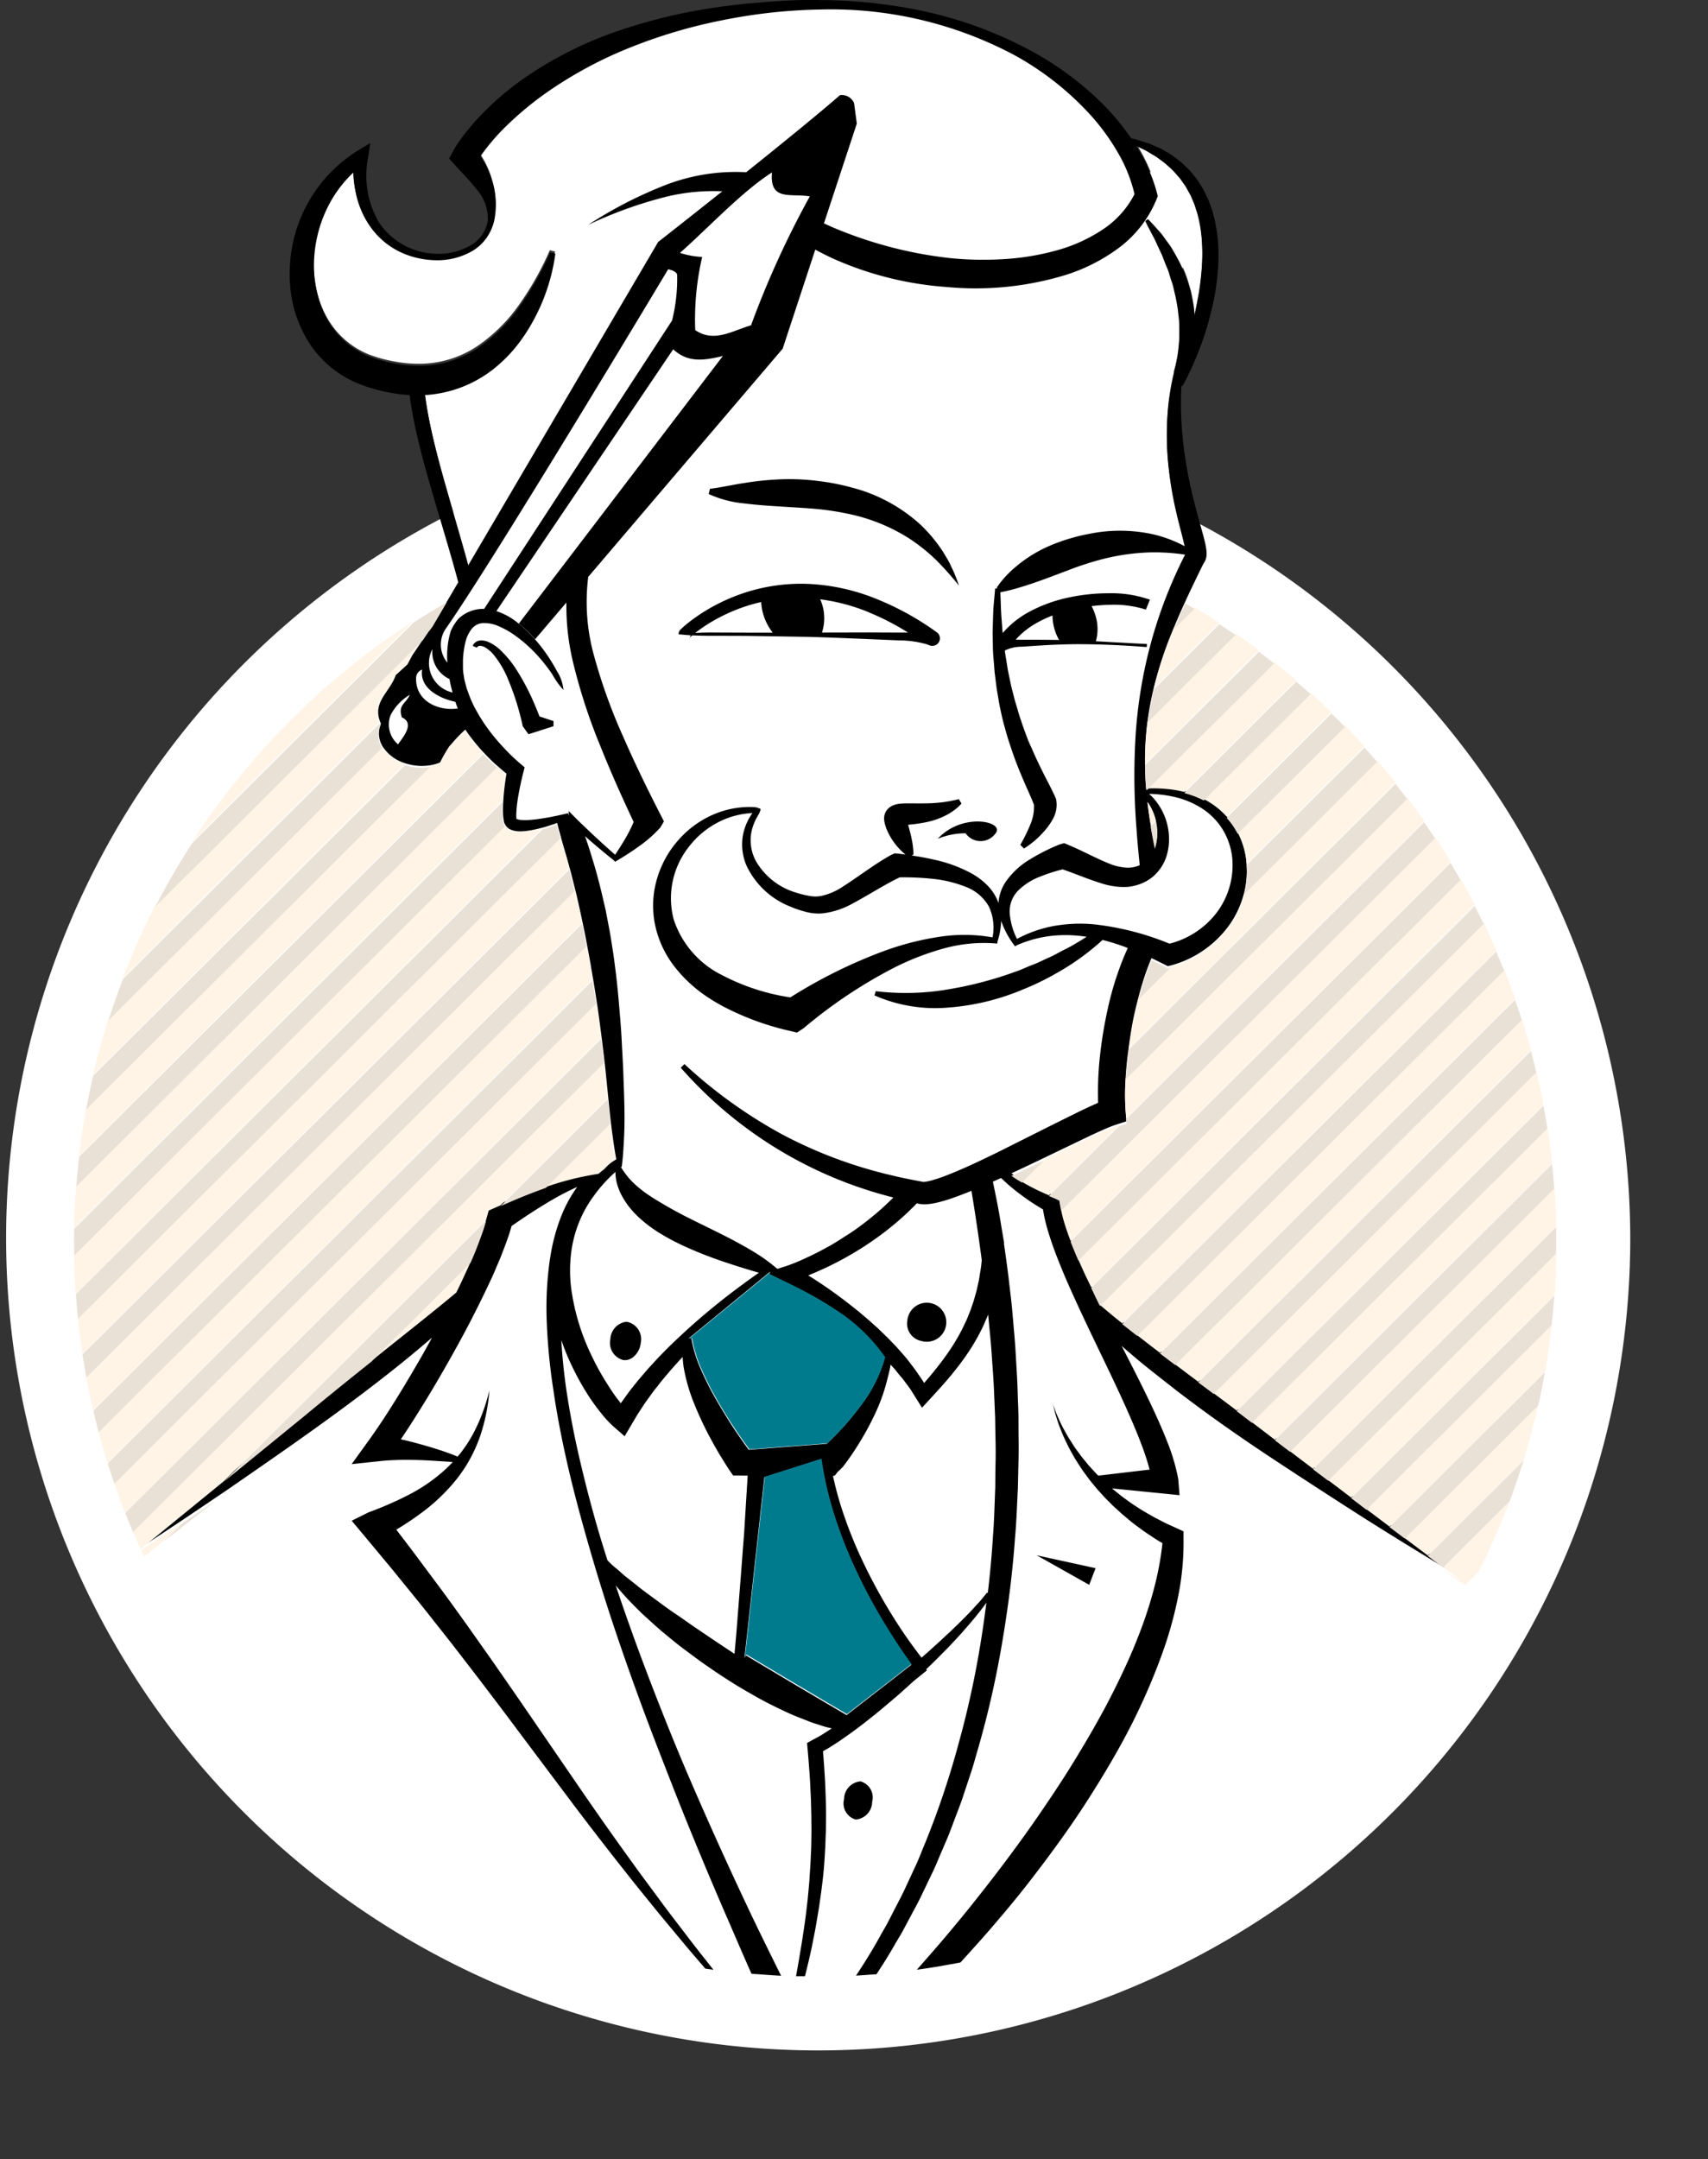
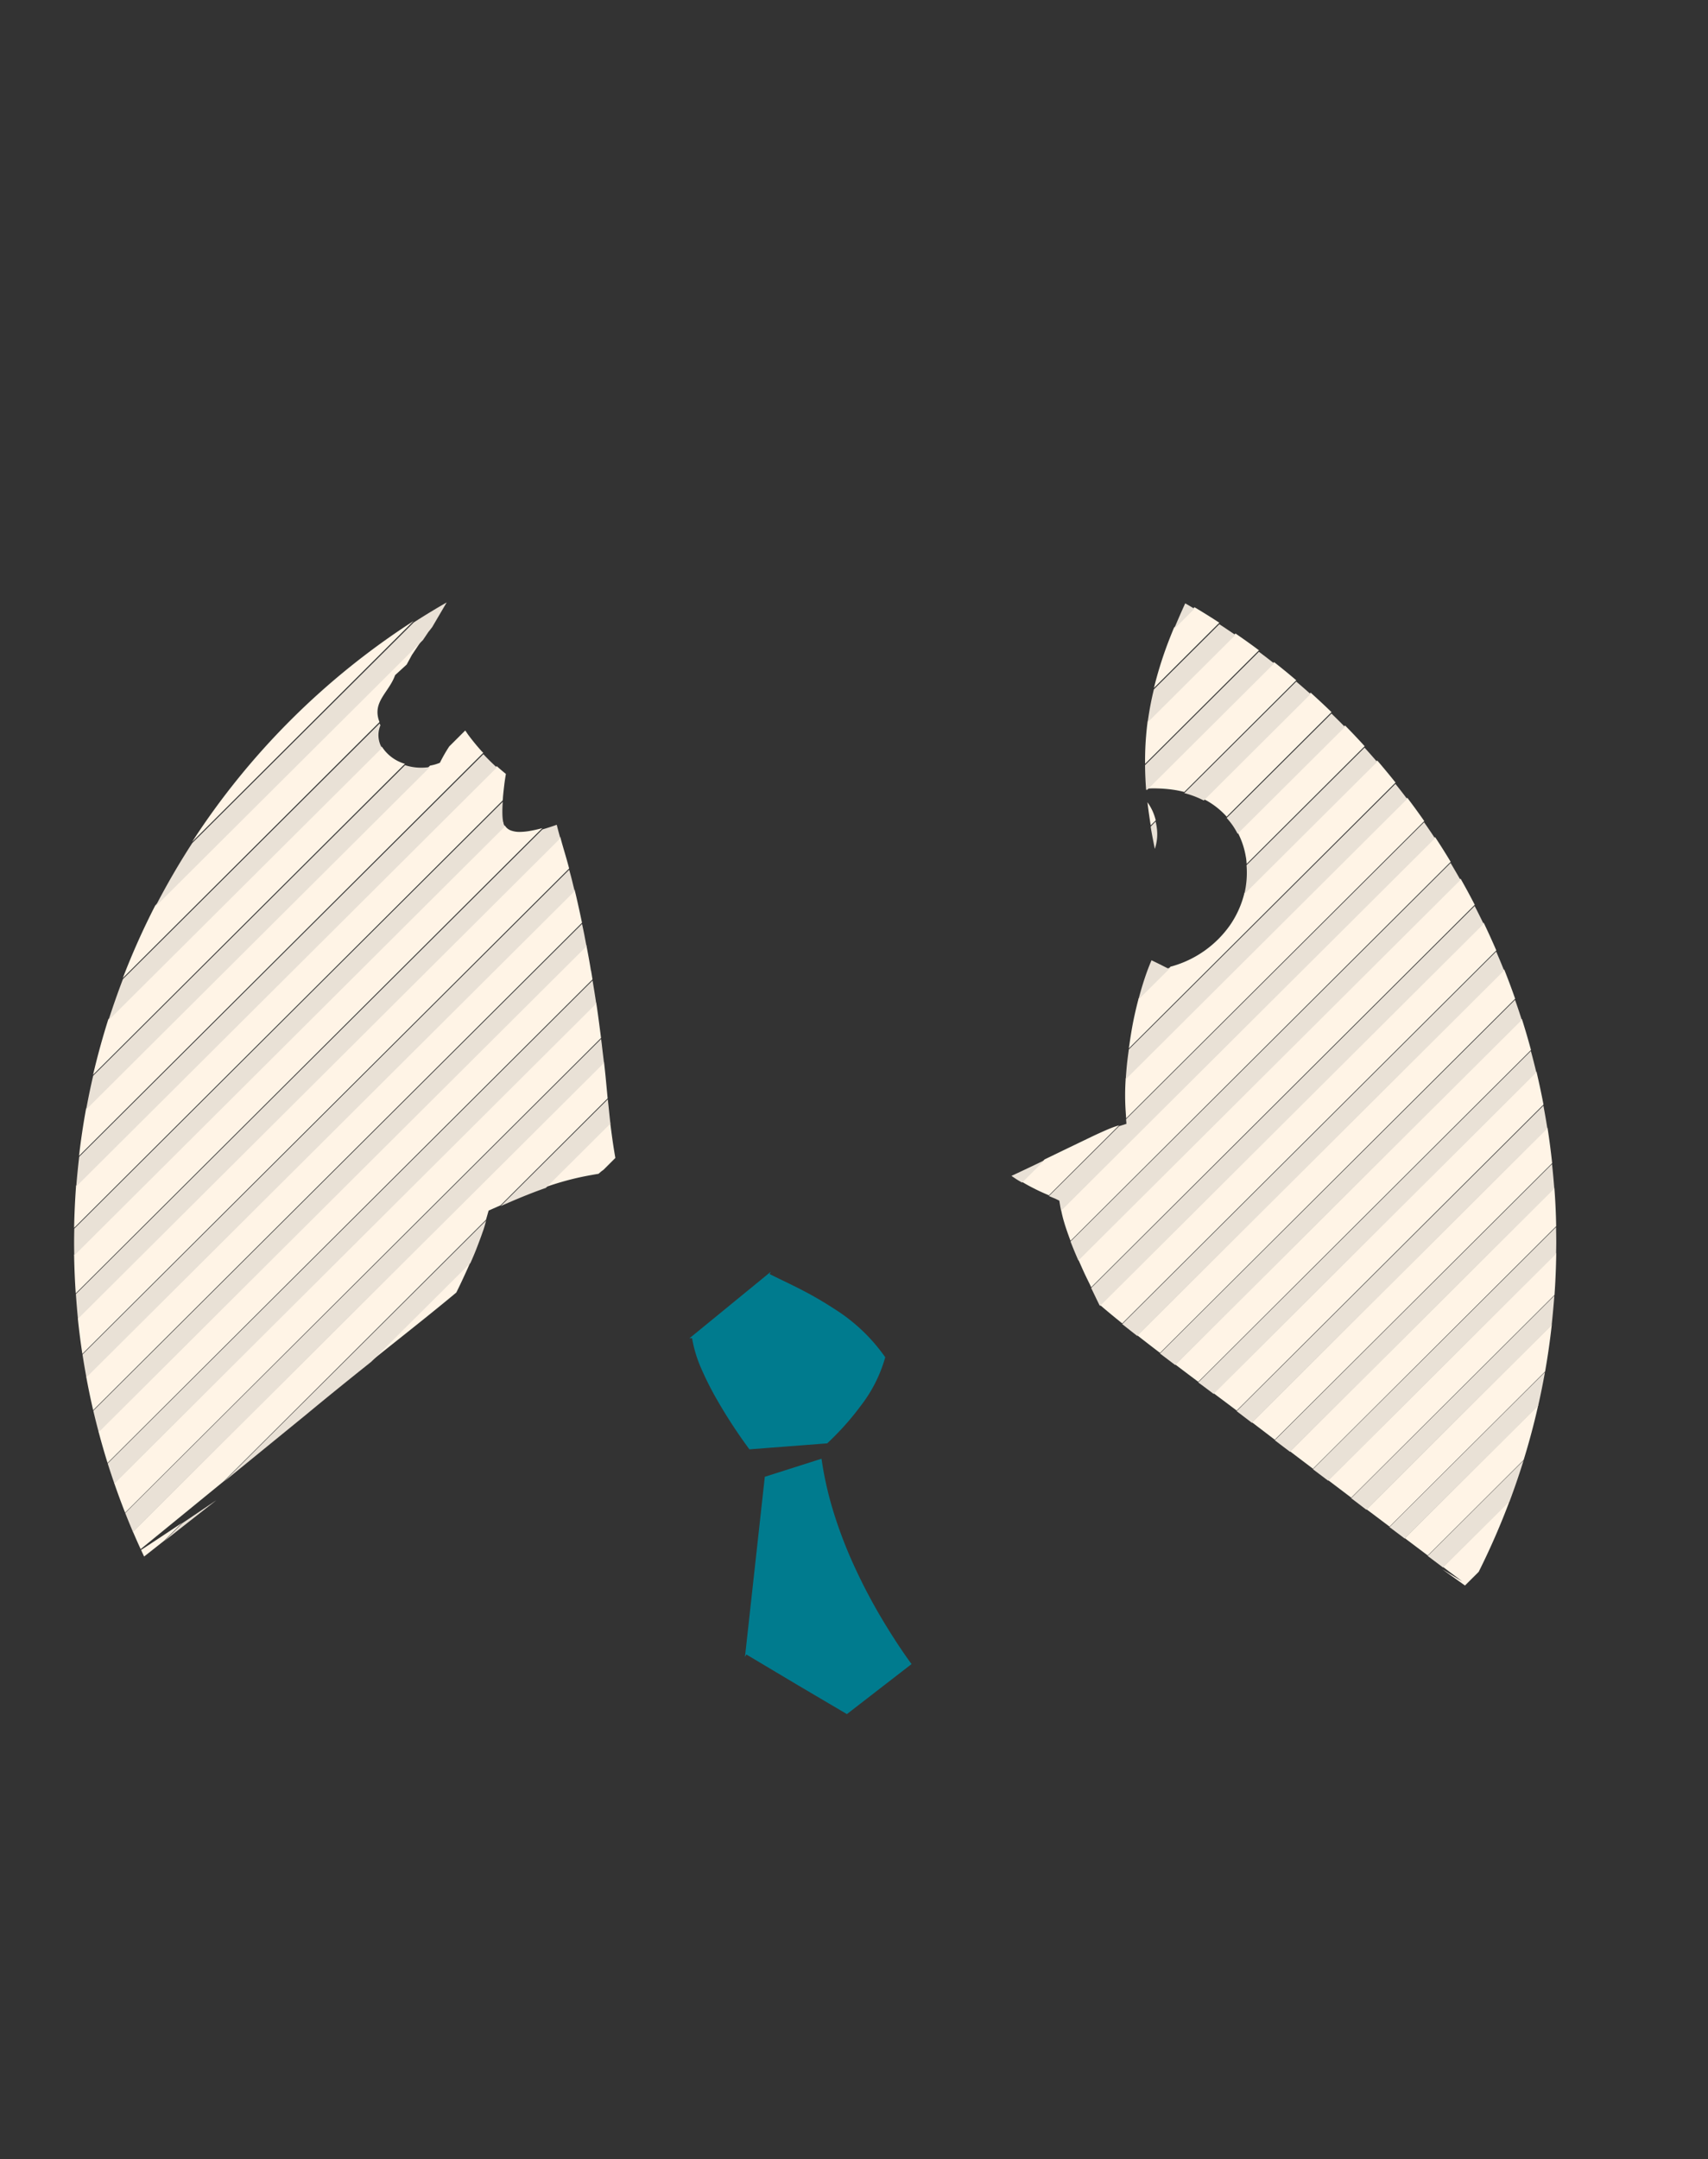
<svg xmlns="http://www.w3.org/2000/svg" id="Дон" width="110" height="139" viewBox="0 0 110 139">
  <rect x="0" y="0" width="110" height="139" fill="#333333" stroke="none" />
  <defs>
    <style>
      .cls-1 {
        fill: #fff;
      }

      .cls-1, .cls-2, .cls-3, .cls-4, .cls-5 {
        fill-rule: evenodd;
      }

      .cls-3 {
        fill: #fff4e6;
      }

      .cls-4 {
        fill: #e9e1d6;
      }

      .cls-5 {
        fill: #007b8e;
      }
    </style>
  </defs>
-   <path id="Color_Fill_1" data-name="Color Fill 1" class="cls-1" d="M75.783,32.976c-0.015-.064-0.032-0.126-0.047-0.19a23.878,23.878,0,0,1-.523-3.3,18.708,18.708,0,0,1,.021-3.346,16.442,16.442,0,0,1,.377-2.209l-0.019-.01,0.03-.1c0.022-.067.044-0.176,0.081-0.308,0.007-.035.017-0.076,0.025-0.114,0.025-.112.053-0.234,0.076-0.377,0.038-.189.062-0.408,0.094-0.643s0.046-.493.053-0.765q0-.2.007-0.418l-0.016-.436c0-.008,0-0.015,0-0.023l0.234-3.545c0.07,0.163.137,0.329,0.2,0.5,0.125,0.32.21,0.662,0.316,1,0.073,0.343.143,0.689,0.193,1.032,0.017,0.17.034,0.338,0.047,0.505,0.1-.455.193-0.932,0.28-1.426,0.083-.537.154-1.093,0.189-1.657a11.83,11.83,0,0,0,.006-1.7,8.87,8.87,0,0,0-.254-1.66,3.257,3.257,0,0,0-.116-0.393c-0.042-.129-0.078-0.261-0.124-0.386l-0.156-.368-0.077-.183-0.095-.171L76.4,11.933c-0.065-.11-0.144-0.209-0.213-0.314s-0.136-.211-0.216-0.3l-0.24-.275a4.653,4.653,0,0,0-.5-0.495,4.167,4.167,0,0,0-.517-0.416l-0.254-.187L74.2,9.789c-0.17-.1-0.327-0.207-0.484-0.284-0.2-.089-0.374-0.178-0.54-0.255a11.363,11.363,0,0,1,.936,1.836L72.38,10.4q-0.152-.316-0.326-0.624a14.119,14.119,0,0,0-1.819-2.519,18.981,18.981,0,0,0-4.963-3.893A25.158,25.158,0,0,0,52.909.454a34.779,34.779,0,0,0-6.391.693A33.24,33.24,0,0,0,40.4,2.972,26.534,26.534,0,0,0,34.9,6.01,21.407,21.407,0,0,0,32.531,8.02,14.484,14.484,0,0,0,31.5,9.153c-0.159.2-.315,0.4-0.459,0.6C31,9.8,30.962,9.86,30.924,9.915A5.879,5.879,0,0,1,31.7,11.6a4.982,4.982,0,0,1,.1,2.5,3.259,3.259,0,0,1-.514,1.112,3.011,3.011,0,0,1-.9.812,4.461,4.461,0,0,1-2.312.59,5.556,5.556,0,0,1-2.333-.532,5.008,5.008,0,0,1-1.858-1.543,5.7,5.7,0,0,1-.983-2.217,7.359,7.359,0,0,1-.16-1.367,7.852,7.852,0,0,0-1.712,2.34,8.522,8.522,0,0,0-.834,3.682,7.521,7.521,0,0,0,.231,1.845,6.359,6.359,0,0,0,.669,1.683,5.425,5.425,0,0,0,2.6,2.288,8.754,8.754,0,0,0,1.784.491,8.213,8.213,0,0,0,1.836.126A6.715,6.715,0,0,0,30.715,22.3a10.555,10.555,0,0,0,2.717-2.684,19.363,19.363,0,0,0,1.977-3.506l0.167,0.04,0.167,0.04a12.429,12.429,0,0,1-1.278,4.047,11.619,11.619,0,0,1-.876,1.445A9.337,9.337,0,0,1,31.7,23.666,7.857,7.857,0,0,1,27.418,25.3l-0.075,0c0.055,0.424.123,0.848,0.2,1.271,0.237,1.267.557,2.529,0.9,3.786,0.242,0.875.5,1.75,0.751,2.626a52.3,52.3,0,1,0,75.8,46.8A52.188,52.188,0,0,0,75.783,32.976Z" />
-   <path id="Color_Fill_1_copy" data-name="Color Fill 1 copy" class="cls-2" d="M70.559,100.959l-3.792-.829,3.381,1.9ZM44.473,40.9a0.284,0.284,0,0,1-.014.062,0.353,0.353,0,0,1-.073.114c-0.022.021,0,0-.006,0.007l0.022-.02,0.045-.041,0.095-.082,0.043-.035c0.507,0.024,1.032.031,1.476,0.026l1.974,0.006L51.982,41c1.315,0.036,2.63.09,3.945,0.145L57.9,41.229a6.56,6.56,0,0,1,1.668.218l0.007,0v0c0.1,0.029.194,0.061,0.29,0.1a0.49,0.49,0,0,0,.579-0.172,0.483,0.483,0,0,0-.118-0.675l-0.142-.1a18.276,18.276,0,0,0-3.864-2.091,13.169,13.169,0,0,0-4.327-.92,11.705,11.705,0,0,0-4.374.688,12.027,12.027,0,0,0-2.006.94c-0.319.187-.628,0.39-0.928,0.606-0.15.109-.3,0.221-0.442,0.339q-0.108.088-.215,0.181l-0.106.095-0.053.049-0.027.025-0.018.018a0.433,0.433,0,0,0-.085.126,0.4,0.4,0,0,0-.033.182l0.275,0.022C44.139,40.876,44.3,40.886,44.473,40.9Zm11.484-1.476a16.428,16.428,0,0,1,2.522,1.3c-0.189,0-.378,0-0.567,0l-1.975-.008-3,.007a2.98,2.98,0,0,0-.11-2.132l0-.007A12.406,12.406,0,0,1,55.957,39.419ZM45.15,40.47c0.282-.2.572-0.381,0.872-0.55a11.2,11.2,0,0,1,1.88-.845,10.889,10.889,0,0,1,1.121-.316,3.4,3.4,0,0,0,.253,1.127,3.574,3.574,0,0,0,.487.842l-1.728,0-1.975-.007c-0.475-.007-0.876.005-1.289,0.028C44.9,40.654,45.021,40.56,45.15,40.47ZM59.329,86.33a1.256,1.256,0,1,0-.89-1.341A1.141,1.141,0,0,0,59.329,86.33ZM40.156,87.564a0.864,0.864,0,0,0,.641-0.208,1.354,1.354,0,0,0,.471-0.911,1.137,1.137,0,0,0-.848-1.337,0.8,0.8,0,0,0-.17,0,1.181,1.181,0,0,0-.942,1.116A1.137,1.137,0,0,0,40.156,87.564ZM56.169,116a1.074,1.074,0,0,0-.75-1.315,1.15,1.15,0,0,0-1.057,1.141,1.074,1.074,0,0,0,.75,1.315A1.15,1.15,0,0,0,56.169,116Zm6.02-62.348a1.179,1.179,0,0,0,1.906.027c0.711-.78-2.1-1.425-3.7.323A4.609,4.609,0,0,1,62.189,53.648ZM34.746,46.124q-0.135-.345-0.279-0.687a15.1,15.1,0,0,0-1.135-2.21,6.848,6.848,0,0,0-1.133-1.4,2.616,2.616,0,0,0-.787-0.513,1.064,1.064,0,0,0-.515-0.075,0.554,0.554,0,0,0-.452.344l0.131,0.056,0.13,0.057a0.236,0.236,0,0,1,.222-0.116,0.718,0.718,0,0,1,.317.1,2.179,2.179,0,0,1,.578.51,6.224,6.224,0,0,1,.838,1.4c0.022,0.047.039,0.1,0.059,0.144a16.691,16.691,0,0,1,.946,3.023h0l0.37,0.513,0.223-.071,1.389-.445,0-.331-0.259-.086Zm15.5-13.515c0.743,0.047,1.475.087,2.2,0.146a17.724,17.724,0,0,1,2.137.316,11.725,11.725,0,0,1,3.949,1.58,11.929,11.929,0,0,1,1.714,1.36A19.227,19.227,0,0,1,61.757,37.7a9.035,9.035,0,0,0-.426-1.08c-0.086-.174-0.162-0.357-0.259-0.527l-0.3-.507a9.67,9.67,0,0,0-1.525-1.84A10.409,10.409,0,0,0,55,31.426a14.9,14.9,0,0,0-2.368-.467,14.624,14.624,0,0,0-2.369-.1,19.119,19.119,0,0,0-2.308.234c-0.758.111-1.487,0.285-2.234,0.376l-0.077.339a7.113,7.113,0,0,0,2.329.606C48.748,32.512,49.5,32.563,50.246,32.609Zm42.675,68.073-0.987-.74-1.48-1.112-0.987-.741-1.212-.91-0.267-.2L87,96.233l-1.476-1.115-0.984-.743-1.476-1.115-0.691-.522-0.292-.223c-0.489-.376-0.98-0.748-1.47-1.121-0.327-.249-0.652-0.5-0.98-0.747-0.493-.372-0.988-0.74-1.482-1.109q-0.494-.369-0.989-0.739c-0.219-.162-0.436-0.327-0.655-0.489l-0.825-.622q-0.493-.371-0.983-0.745-0.737-.56-1.464-1.127c-0.324-.253-0.647-0.505-0.966-0.761q-0.721-.579-1.419-1.172l-0.038-.032c-0.185-.37-0.36-0.743-0.54-1.115-0.148-.306-0.3-0.61-0.445-0.917-0.13-.281-0.255-0.564-0.379-0.847-0.177-.405-0.347-0.811-0.505-1.22-0.015-.038-0.032-0.077-0.047-0.115-0.135-.366-0.266-0.734-0.373-1.1-0.079-.255-0.137-0.509-0.188-0.761-0.022-.111-0.047-0.223-0.065-0.333l-0.052-.313L67.949,77h0c-0.132-.053-0.264-0.11-0.4-0.166-0.288-.122-0.575-0.248-0.855-0.388-0.2-.1-0.409-0.2-0.606-0.319-0.091-.049-0.179-0.105-0.268-0.158-0.107-.063-0.216-0.124-0.323-0.19-0.122-.077-0.24-0.16-0.36-0.241,0.715-.329,1.423-0.667,2.129-1.006q0.6-.288,1.2-0.578l1.742-.836c0.29-.136.579-0.268,0.865-0.394s0.578-.247.817-0.323l0.179-.057,0.473-.151-0.023-.3-0.031-.4a15.374,15.374,0,0,1,.009-2.165c0.02-.3.043-0.606,0.073-0.907,0.033-.338.081-0.675,0.126-1.012,0.093-.7.2-1.4,0.351-2.085,0.082-.375.174-0.746,0.271-1.116,0.167-.635.356-1.262,0.581-1.871,0.082-.22.17-0.438,0.261-0.653q0.426,0.2.849,0.417l0.2,0.1,0.172-.041,0.093-.022h0A6.836,6.836,0,0,0,79.2,59.514a6.206,6.206,0,0,0,.932-2.072,5.86,5.86,0,0,0,.145-1.866c-0.011-.139-0.023-0.279-0.045-0.417a5.183,5.183,0,0,0-.526-1.6,5.045,5.045,0,0,0-.3-0.507,4.7,4.7,0,0,0-.406-0.51,5.089,5.089,0,0,0-1.247-1.005c-0.073-.042-0.15-0.076-0.225-0.114a6,6,0,0,0-1.255-.474c-0.2-.051-0.4-0.095-0.6-0.127a8.531,8.531,0,0,0-1.084-.1c-0.181,0-.361,0-0.541,0l-0.135,0H73.884l-0.074.005q-0.062-.792-0.069-1.585c-0.005-.61.014-1.22,0.068-1.828,0.024-.308.059-0.615,0.1-0.921a19.837,19.837,0,0,1,.4-2.12,25.118,25.118,0,0,1,.826-2.689c0.147-.4.306-0.789,0.467-1.18q0.345-.835.724-1.657c0.382-.832.782-1.656,1.188-2.479a0.832,0.832,0,0,0,.119-0.21A1.028,1.028,0,0,0,77.7,35.8a1.74,1.74,0,0,0,0-.334,4.352,4.352,0,0,0-.08-0.477c-0.062-.29-0.138-0.555-0.211-0.821-0.148-.528-0.294-1.044-0.426-1.563a30.1,30.1,0,0,1-.653-3.127,23.347,23.347,0,0,1-.269-3.18c-0.01-.488,0-0.976.025-1.465l0.062,0.03,0.108-.194c0.066-.126.17-0.308,0.281-0.548a21.164,21.164,0,0,0,.852-2.02c0.153-.428.312-0.895,0.447-1.4s0.272-1.04.377-1.6a15.043,15.043,0,0,0,.226-1.757,12.84,12.84,0,0,0,0-1.846,9.339,9.339,0,0,0-.127-0.927,8.034,8.034,0,0,0-.212-0.91,8.119,8.119,0,0,0-.311-0.871l-0.2-.411-0.1-.2-0.119-.191-0.236-.376c-0.081-.122-0.179-0.232-0.268-0.344s-0.175-.226-0.275-0.325l-0.3-.29a4.888,4.888,0,0,0-.607-0.507,4.778,4.778,0,0,0-.617-0.4l-0.3-.173-0.3-.133c-0.2-.081-0.376-0.17-0.555-0.23-0.363-.109-0.676-0.224-0.932-0.277l-0.127-.026a16.225,16.225,0,0,0-1.842-2.221A20.3,20.3,0,0,0,65.62,2.869,26.225,26.225,0,0,0,59.428.707a32.67,32.67,0,0,0-6.507-.7c-1.092-.03-2.184.021-3.275,0.093l-1.632.139c-0.542.069-1.087,0.118-1.627,0.2A35.238,35.238,0,0,0,39.97,1.934,24.612,24.612,0,0,0,34,4.868a18.476,18.476,0,0,0-2.613,2.126,16.167,16.167,0,0,0-1.157,1.25c-0.181.221-.36,0.446-0.53,0.681a6.29,6.29,0,0,0-.5.772l-0.274.512,0.379,0.421c0.477,0.53.982,1.027,1.415,1.59a2.861,2.861,0,0,1,.7,1.95,2.236,2.236,0,0,1-1.2,1.676,4.069,4.069,0,0,1-2.115.492,4.579,4.579,0,0,1-3.693-2.006,5.953,5.953,0,0,1-.709-4.17l0.143-.953-0.859.52a9.289,9.289,0,0,0-4.313,7.335,9.117,9.117,0,0,0,.135,2.248,8.016,8.016,0,0,0,.759,2.169,6.8,6.8,0,0,0,3.4,3.166,8.413,8.413,0,0,0,1.094.384q0.537,0.155,1.1.259a9.415,9.415,0,0,0,1.215.141c0.064,0.487.145,0.97,0.236,1.448,0.253,1.308.589,2.588,0.947,3.855,0.643,2.267,1.35,4.5,1.954,6.751L28.8,38.7l-0.926,1.576c-0.082.108-.165,0.215-0.25,0.319l-0.35.521-0.707,1.053-0.334.614-0.743.678c-0.4,1.127-1.512,1.722-1.006,3.011,0.016,0.041.029,0.081,0.049,0.123a1.6,1.6,0,0,0,.1,1.45,2.633,2.633,0,0,0,1.487,1.1,3.4,3.4,0,0,0,1.616.116,2.851,2.851,0,0,0,.636-0.184,9.612,9.612,0,0,1,.6-1.047,8.634,8.634,0,0,1,1-1.063L30,47.017l0.173,0.253q0.384,0.518.809,1c0.056,0.063.116,0.122,0.174,0.184,0.233,0.249.474,0.491,0.724,0.723,0.049,0.045.1,0.085,0.151,0.129,0.191,0.17.383,0.337,0.587,0.5-0.032.2-.062,0.392-0.089,0.589-0.041.306-.077,0.613-0.1,0.924-0.005.063-.008,0.127-0.012,0.191-0.017.25-.029,0.5-0.024,0.762a3.3,3.3,0,0,0,.044.512l0.012,0.067,0,0.017,0,0.008,0.015,0.059,0.03,0.079a0.953,0.953,0,0,0,.048.086c0.011,0.019.019,0.039,0.032,0.056a0.772,0.772,0,0,0,.356.272,1.6,1.6,0,0,0,.589.094,3.905,3.905,0,0,0,.5-0.041,8.147,8.147,0,0,0,.928-0.2l0.011,0c0.313-.091.62-0.189,0.923-0.3,0.07,0.276.148,0.567,0.233,0.868,0.006,0.02.01,0.038,0.016,0.058,0.15,0.577.351,1.189,0.523,1.848,0.01,0.036.019,0.076,0.029,0.112,0.082,0.293.163,0.592,0.235,0.9,0.037,0.155.078,0.312,0.118,0.469,0.05,0.195.1,0.392,0.143,0.593,0.114,0.493.224,1,.332,1.517,0.051,0.241.1,0.48,0.151,0.724s0.09,0.475.136,0.713c0.1,0.537.207,1.076,0.292,1.622,0.034,0.191.065,0.383,0.1,0.574q0.126,0.745.238,1.485c0.015,0.1.03,0.195,0.045,0.291,0.1,0.672.183,1.333,0.267,1.982l0.041,0.311c0.048,0.418.1,0.826,0.145,1.226,0.037,0.314.073,0.625,0.1,0.927l0.143,1.412,0.053,0.523c0.035,0.365.073,0.71,0.111,1.035,0.087,0.743.177,1.377,0.254,1.863,0.024,0.15.047,0.279,0.068,0.4,0.013,0.069.025,0.139,0.036,0.2-0.264.167-.537,0.357-0.8,0.558-0.059.045-.121,0.087-0.177,0.134s-0.1.083-.146,0.124c-0.481.08-.963,0.168-1.444,0.28a18.762,18.762,0,0,0-1.827.529l-0.122.044c-0.992.345-1.956,0.748-2.907,1.168l-0.477.211-0.288.129-0.116.405h0c-0.019.061-.035,0.122-0.052,0.183-0.07.25-.134,0.5-0.23,0.753-0.107.315-.218,0.631-0.349,0.946s-0.253.631-.392,0.945c-0.011.027-.024,0.053-0.035,0.079q-0.185.432-.387,0.861c-0.166.363-.34,0.724-0.517,1.083-1.362,1.131-2.765,2.238-4.159,3.349-0.44.348-.877,0.7-1.316,1.049-1.417,1.129-2.83,2.266-4.228,3.425l-5.245,4.27L9.111,99.53l0.013,0.028,0.013,0.028q1.327-.865,2.643-1.745,1.1-.737,2.2-1.482c0.2-.138.409-0.274,0.612-0.413,1.961-1.355,3.925-2.708,5.862-4.1s3.848-2.821,5.7-4.328q0.842-.69,1.669-1.4c-0.257.466-.514,0.933-0.779,1.394-0.347.6-.7,1.2-1.059,1.795-0.72,1.185-1.467,2.362-2.262,3.463l-1.076,1.49,1.749-.184h0c0.4-.051.825-0.069,1.255-0.084s0.867-.006,1.3.006,0.879,0.039,1.32.07c0.295,0.014.59,0.036,0.886,0.056-0.142.152-.286,0.3-0.438,0.444A10.859,10.859,0,0,1,26.391,96.2a22.188,22.188,0,0,1-2.661,1.166h0l-1.079.54L23.4,98.8l1.761,2.115,1.738,2.135c0.58,0.712,1.142,1.438,1.713,2.156s1.126,1.451,1.69,2.176q1.678,2.186,3.328,4.4l3.319,4.422q1.666,2.207,3.387,4.377c0.567,0.728,1.155,1.439,1.734,2.157s1.176,1.422,1.764,2.132c0.52,0.631,1.056,1.249,1.589,1.869,0.154,0.023.308,0.044,0.462,0.064l0.061,0.009-0.047-.058c-0.568-.724-1.144-1.442-1.7-2.177s-1.124-1.456-1.667-2.2-1.1-1.472-1.635-2.221q-1.62-2.232-3.186-4.5l-3.123-4.552q-1.56-2.282-3.146-4.551c-0.535-.752-1.062-1.51-1.6-2.258s-1.078-1.5-1.631-2.241l-1.657-2.223-1.03-1.35c0.559-.341,1.111-0.7,1.641-1.1a12,12,0,0,0,2.27-2.187c0.162-.207.314-0.422,0.459-0.639s0.276-.444.4-0.671,0.237-.462.342-0.7,0.2-.476.283-0.717a12.052,12.052,0,0,0,.6-2.964,11.836,11.836,0,0,1-1.033,2.777c-0.118.215-.24,0.425-0.371,0.629s-0.272.4-.417,0.593c-0.073.095-.153,0.183-0.229,0.275-0.137-.056-0.273-0.115-0.411-0.164-0.211-.078-0.423-0.156-0.637-0.227-0.428-.139-0.86-0.272-1.3-0.394s-0.863-.233-1.307-0.329c0.558-.825,1.085-1.659,1.6-2.5,0.37-.6.729-1.214,1.084-1.827s0.7-1.231,1.041-1.851,0.672-1.247.993-1.88q0.368-.722.719-1.455c0.073-.153.149-0.305,0.22-0.46l0.014-.014-0.005-.005c0.15-.315.3-0.634,0.433-0.957s0.286-.658.416-1,0.262-.677.381-1.025c0.092-.24.163-0.5,0.236-0.758,0.9-.624,1.816-1.231,2.761-1.769,0.475-.275.966-0.52,1.467-0.748a8.635,8.635,0,0,0-.966,1.725,12.349,12.349,0,0,0-.776,2.838c-0.006.035-.012,0.07-0.018,0.105a21.955,21.955,0,0,0-.207,3.871,37.813,37.813,0,0,0,.431,4.521c0.228,1.592.552,3.254,0.945,4.958s0.866,3.447,1.375,5.209,1.063,3.54,1.654,5.3,1.216,3.519,1.854,5.237,1.3,3.395,1.932,5.02c1.28,3.246,2.546,6.247,3.662,8.8q0.718,1.674,1.338,3.074c0.2,0.017.4,0.025,0.607,0.04,0.434,0.032.867,0.066,1.3,0.086h0c-0.553-1.11-1.184-2.391-1.872-3.819-1.191-2.51-2.546-5.455-3.921-8.643-0.692-1.592-1.37-3.252-2.037-4.947s-1.323-3.426-1.941-5.169q-0.453-1.273-.881-2.551c0.057,0.068.115,0.136,0.175,0.205,0.14,0.164.289,0.337,0.449,0.512,0.319,0.352.682,0.709,1.068,1.092,0.4,0.365.819,0.748,1.262,1.136,0.456,0.369.917,0.768,1.412,1.134s0.993,0.748,1.509,1.1c0.048,0.034.1,0.065,0.144,0.1,0.466,0.325.94,0.636,1.413,0.934,0.517,0.334,1.048.631,1.557,0.923s1.019,0.548,1.506.783,0.949,0.451,1.4.618l0.633,0.25c0.2,0.078.405,0.133,0.589,0.194s0.354,0.118.521,0.159l0.277,0.062c-0.17.114-.34,0.23-0.513,0.334-0.256.169-.518,0.3-0.778,0.441l-0.3.166,0.028,0.314c0.065,0.738.124,1.476,0.169,2.215l0.052,1.108,0.028,1.107c0,0.369.011,0.739,0.005,1.107s-0.005.739-.025,1.107-0.028.737-.056,1.106-0.042.737-.077,1.1-0.063.736-.107,1.1-0.083.735-.134,1.1c-0.1.735-.213,1.468-0.341,2.2-0.076.484-.163,0.967-0.253,1.45h0c0.068,0,.137,0,0.206,0l0.359,0h0.011c0.112-.442.221-0.886,0.321-1.332q0.125-.549.229-1.1c0.074-.368.145-0.737,0.206-1.109s0.128-.741.181-1.114,0.109-.745.153-1.12c0.1-.747.162-1.5,0.2-2.254,0.028-.376.032-0.753,0.049-1.131s0.011-.754.018-1.131c0-.755-0.028-1.508-0.063-2.26q-0.054-.969-0.134-1.933c0.192-.106.383-0.212,0.559-0.33,0.276-.169.543-0.348,0.8-0.532q0.787-.544,1.529-1.135c0.5-.39.983-0.793,1.463-1.2,0.238-.206.483-0.405,0.715-0.618l0.7-.632,0.074-.069,0.855-.69-0.051-.065c0.166-.157.331-0.314,0.493-0.475,0.227-.218.445-0.445,0.667-0.668s0.441-.45.655-0.682,0.428-.462.635-0.7,0.417-.472.617-0.718,0.4-.489.594-0.746c0.08-.1.151-0.206,0.221-0.31-0.1.76-.2,1.524-0.325,2.291a60.221,60.221,0,0,1-1.434,6.667A54.96,54.96,0,0,1,59.6,118.61c-0.22.518-.41,1.046-0.652,1.549l-0.7,1.511c-0.236.5-.5,0.98-0.745,1.466l-0.373.723-0.4.7c-0.5.918-1.042,1.791-1.6,2.631h0c0.26-.014.519-0.035,0.778-0.053,0.18-.013.361-0.022,0.54-0.037,0.424-.646.84-1.306,1.232-2l0.421-.71,0.392-.734c0.259-.492.535-0.98,0.784-1.486l0.735-1.534c0.255-.511.458-1.047,0.691-1.573l0.34-.795c0.111-.266.207-0.539,0.312-0.809,0.2-.542.419-1.082,0.61-1.631l0.55-1.659c0.189-.552.332-1.119,0.5-1.678a61.587,61.587,0,0,0,1.535-6.79c0.385-2.263.665-4.508,0.819-6.687,0.1-1.089.129-2.163,0.186-3.213q0.017-.788.034-1.559c0.014-.514.02-1.021,0.012-1.521s-0.007-.994-0.01-1.481-0.03-.965-0.045-1.435c-0.021-.942-0.087-1.849-0.136-2.721s-0.135-1.7-.2-2.5-0.169-1.542-.245-2.247c-0.069-.569-0.143-1.1-0.213-1.605-0.017-.12-0.034-0.248-0.05-0.364-0.014-.1-0.029-0.2-0.044-0.3l0.009-.081H64.662C64.59,79.53,64.51,79.1,64.446,78.7c-0.16-1.014-.332-1.784-0.437-2.316l-0.064-.309,0.527-.237q0.285,0.275.585,0.533c0.185,0.155.372,0.31,0.567,0.455s0.39,0.287.589,0.428c0.311,0.216.633,0.415,0.959,0.609a9.272,9.272,0,0,0,.208.986c0.107,0.409.236,0.8,0.37,1.2,0.273,0.781.581,1.54,0.9,2.289,0.254,0.587.517,1.167,0.784,1.744,0.413,0.895.837,1.782,1.261,2.666,0.7,1.453,1.4,2.9,2.039,4.356,0.319,0.728.624,1.459,0.89,2.19,0.159,0.44.3,0.883,0.413,1.319L70.751,95V95.02c-0.086-.084-0.171-0.168-0.25-0.258-0.161-.182-0.337-0.354-0.488-0.545s-0.318-.372-0.458-0.572-0.3-.391-0.426-0.6-0.271-.409-0.39-0.624S68.5,92,68.386,91.775s-0.209-.445-0.31-0.671-0.176-.464-0.265-0.7c0.063,0.24.112,0.483,0.187,0.72s0.143,0.48.237,0.711,0.177,0.468.283,0.695,0.211,0.455.327,0.678,0.242,0.441.368,0.66,0.27,0.426.406,0.639,0.294,0.411.442,0.618,0.317,0.4.475,0.595,0.337,0.38.506,0.571,0.356,0.363.534,0.546,0.373,0.348.561,0.521,0.387,0.335.585,0.5,0.4,0.322.608,0.471,0.412,0.308.628,0.445,0.425,0.29.647,0.42l0.261,0.155a19.721,19.721,0,0,1-.547,2.93,27.336,27.336,0,0,1-1.063,3.2c-0.411,1.053-.888,2.083-1.39,3.1s-1.046,2.024-1.62,3.011-1.163,1.969-1.785,2.932-1.265,1.913-1.921,2.856c-1.32,1.881-2.716,3.714-4.161,5.511q-1.087,1.346-2.221,2.654c-0.369.423-.738,0.847-1.11,1.268q0.689-.094,1.372-0.208l0.071-.011c0.123-.021.244-0.046,0.366-0.067,0.334-.059.668-0.116,1-0.182,0.674-.738,1.343-1.481,2-2.239,0.765-.893,1.524-1.793,2.249-2.72s1.434-1.868,2.123-2.824,1.354-1.931,1.986-2.929,1.248-2.007,1.823-3.042a40.737,40.737,0,0,0,2.938-6.49,25.565,25.565,0,0,0,.93-3.474,17.5,17.5,0,0,0,.316-3.611V98.587l-0.364-.166-0.657-.3c-0.221-.1-0.429-0.217-0.645-0.325s-0.423-.23-0.632-0.351S73.5,97.2,73.3,97.069s-0.408-.26-0.6-0.405-0.4-.278-0.583-0.433c-0.165-.137-0.338-0.266-0.5-0.408l3.431,0.344,0.918,0.092-0.085-1.053h0a13.11,13.11,0,0,0-.743-2.476c-0.306-.775-0.643-1.523-0.991-2.262-0.614-1.3-1.264-2.561-1.911-3.821,0.174,0.154.349,0.309,0.527,0.456,0.935,0.814,1.917,1.562,2.886,2.327,1.954,1.506,3.968,2.927,6.021,4.287s4.12,2.7,6.193,4.023q2.483,1.568,5,3.086c0.431,0.26.859,0.525,1.291,0.783Zm-67.038-54.5c0.855,0.4.067,1.282-.25,1.74a1.684,1.684,0,0,1-.487-1.863,3.264,3.264,0,0,1,1.247-1.329C26.125,45.334,25.619,45.366,25.882,46.182Zm48.327,5.975a3.5,3.5,0,0,1,.217.623,3.409,3.409,0,0,1,.1.659,2.944,2.944,0,0,1-.151,1.093c-0.089-.435-0.174-0.87-0.25-1.307-0.007-.041-0.011-0.082-0.017-0.123-0.081-.492-0.153-0.986-0.209-1.482A3.6,3.6,0,0,1,74.209,52.158Zm0.06,4.266a2.875,2.875,0,0,0,.9-1.46,3.738,3.738,0,0,0,.063-1.6A3.953,3.953,0,0,0,74.2,51.294c-0.064-.063-0.13-0.123-0.2-0.184h0.034c0.173,0,.345.015,0.517,0.027a8.022,8.022,0,0,1,1.015.154,5.584,5.584,0,0,1,1.854.762,4.305,4.305,0,0,1,1.351,1.395,4.361,4.361,0,0,1,.591,1.821,5.06,5.06,0,0,1-1.081,3.585,5.545,5.545,0,0,1-2.96,1.9,18.019,18.019,0,0,0-4.853-1.245,9.661,9.661,0,0,0-2.66.117,8.1,8.1,0,0,0-2.312.823,4.5,4.5,0,0,1-.464-1.6,1.93,1.93,0,0,1,.518-1.492,4.027,4.027,0,0,1,1.428-.917,10.531,10.531,0,0,1,1.459-.47c0.8,0.271,1.595.62,2.5,0.9a4.667,4.667,0,0,0,1.674.23,3.386,3.386,0,0,0,.871-0.207A2.838,2.838,0,0,0,74.269,56.424ZM28.477,30.482c-0.346-1.256-.666-2.516-0.9-3.782-0.078-.422-0.146-0.846-0.2-1.27l0.075,0A7.853,7.853,0,0,0,31.73,23.8a9.33,9.33,0,0,0,1.884-1.981,11.618,11.618,0,0,0,.875-1.443,12.41,12.41,0,0,0,1.277-4.043l-0.167-.04-0.167-.04a19.341,19.341,0,0,1-1.976,3.5,10.546,10.546,0,0,1-2.715,2.681,6.712,6.712,0,0,1-3.41,1.108,8.212,8.212,0,0,1-1.835-.126,8.753,8.753,0,0,1-1.783-.491,5.42,5.42,0,0,1-2.594-2.286,6.348,6.348,0,0,1-.668-1.681,7.513,7.513,0,0,1-.231-1.842,8.511,8.511,0,0,1,.834-3.677A7.845,7.845,0,0,1,22.767,11.1a7.35,7.35,0,0,0,.16,1.366,5.7,5.7,0,0,0,.983,2.215,5,5,0,0,0,1.857,1.541,5.552,5.552,0,0,0,2.331.532,4.46,4.46,0,0,0,2.31-.589,3.009,3.009,0,0,0,.9-0.811,3.257,3.257,0,0,0,.513-1.111,4.975,4.975,0,0,0-.1-2.494,5.871,5.871,0,0,0-.776-1.688c0.038-.056.076-0.11,0.114-0.163,0.144-.2.3-0.4,0.459-0.6a14.486,14.486,0,0,1,1.033-1.131A21.372,21.372,0,0,1,34.92,6.16a26.512,26.512,0,0,1,5.5-3.034A33.224,33.224,0,0,1,46.535,1.3,34.766,34.766,0,0,1,52.921.611,25.149,25.149,0,0,1,65.275,3.519a18.969,18.969,0,0,1,4.959,3.889,14.1,14.1,0,0,1,1.817,2.517A9.58,9.58,0,0,1,73.065,12.5a5.992,5.992,0,0,1-1.981,2.232,10.2,10.2,0,0,1-3.051,1.393,16.149,16.149,0,0,1-3.405.558,21.02,21.02,0,0,1-3.488-.072,26.779,26.779,0,0,1-6.769-1.674c-0.442-.168-0.877-0.357-1.307-0.556l2.117-6.425L55.005,6.636a0.854,0.854,0,0,0-.91-0.508c-1.385,1.208-3.777,3.151-6.039,4.961a12.546,12.546,0,0,0-5.432.917,27.329,27.329,0,0,0-4.749,2.473h0a27.042,27.042,0,0,1,4.961-1.795,12.717,12.717,0,0,1,3.681-.367c-2.289,1.821-4.13,3.261-4.13,3.261L36.035,26.387l-5.876,10C29.618,34.4,29.019,32.444,28.477,30.482Zm15.313-14.2c1.753-1.538,3.983-3.945,5.929-5.181-0.169,1.88,1.207,1.329,2.436,1.542a59.479,59.479,0,0,0-3.786,8.3c-1.224.36-2.387,1.136-3.594,0.31a17.793,17.793,0,0,1,.447-4.71A5.286,5.286,0,0,1,43.789,16.277ZM27.847,41.791a1.92,1.92,0,0,0,1.1,1.925c0.051,0.284.117,0.574,0.2,0.867A1.938,1.938,0,0,1,27.847,41.791Zm-1.046,1.8a0.588,0.588,0,0,1,.384-0.483c-0.173,1.136,1,1.832,2.14,2.073,0.05,0.143.1,0.287,0.161,0.431C28.292,45.793,26.717,45.182,26.8,43.588Zm2.221-2.939a5.515,5.515,0,0,0-.207,2.012,1.815,1.815,0,0,1-.066-2.246c3.364-4.844,14.283-23.083,14.283-23.083,0.561,0.12.577,0.345,0.577,0.345a11.066,11.066,0,0,1-.326,2.955L31.179,39.2a2.308,2.308,0,0,0-1.637.621A3.01,3.01,0,0,0,29.022,40.649Zm4.225,12.066c-0.023-.01-0.035-0.039,0,0h0Zm4.192,0.308c-0.275-.268-0.545-0.541-0.814-0.814l0.013,0.3-0.054-.157c-0.584.136-1.174,0.269-1.762,0.35a7.594,7.594,0,0,1-.868.092,3.176,3.176,0,0,1-.408-0.009,0.878,0.878,0,0,1-.29-0.07v-0.01l0-.045a2.549,2.549,0,0,1,0-.39,8.445,8.445,0,0,1,.094-0.851c0.046-.288.1-0.577,0.161-0.866s0.129-.58.2-0.858l0.075-.3-0.269-.227c-0.28-.236-0.577-0.515-0.847-0.793S32.127,47.8,31.877,47.5s-0.48-.612-0.7-0.931l-0.31-.486-0.282-.5a7.7,7.7,0,0,1-.444-1.032,3.95,3.95,0,0,1-.162-0.528l-0.072-.266-0.036-.251a2.613,2.613,0,0,1-.055-0.541l0-.458V42.479l0.005-.07a5.808,5.808,0,0,1,.159-1.09,2.183,2.183,0,0,1,.42-0.857,0.993,0.993,0,0,1,.718-0.349,2.224,2.224,0,0,1,.988.2,5.471,5.471,0,0,1,.994.549,9.211,9.211,0,0,1,1.746,1.6,11.246,11.246,0,0,1,.727.956,5.131,5.131,0,0,0,.713,1,2.617,2.617,0,0,0-.4-1.179,11.615,11.615,0,0,0-.646-1.069,9.809,9.809,0,0,0-1.676-1.893c-0.121-.1-0.246-0.2-0.374-0.3a4.335,4.335,0,0,0-1.221-.634L43.356,22.488c0.909,0.832,1.861.762,3.2,0.429,0,0-8.851,11.608-13.14,17.228a8.377,8.377,0,0,1,1.049,1.008l2.013-2.363a15.482,15.482,0,0,0,.416,3.8,36.9,36.9,0,0,0,1.775,5.455c0.661,1.653,1.386,3.272,2.14,4.874a8.976,8.976,0,0,1-.423.865c-0.233.42-.5,0.837-0.769,1.244C38.875,54.38,38.147,53.709,37.439,53.022ZM36.773,80.751a7.8,7.8,0,0,1,.544-2.122,7.65,7.65,0,0,1,.946-1.664c0.062-.083.12-0.168,0.185-0.249a9.184,9.184,0,0,1,.75-0.852c0.143-.144.288-0.281,0.438-0.416a2.893,2.893,0,0,0,.068.631,3.294,3.294,0,0,0,.126.412,2.788,2.788,0,0,0,.171.4,5.2,5.2,0,0,0,1.018,1.364,7.71,7.71,0,0,0,.626.548c0.215,0.172.44,0.324,0.665,0.476a14.012,14.012,0,0,0,1.4.78c0.2,0.1.407,0.192,0.611,0.284,0.75,0.335,1.509.623,2.269,0.882,0.485,0.162.968,0.319,1.452,0.466,0.276,0.085.554,0.166,0.831,0.248-0.744.524-1.479,1.062-2.2,1.625q-0.678.534-1.339,1.092c-0.223.183-.436,0.377-0.654,0.566s-0.43.385-.643,0.58c-0.425.391-.845,0.789-1.249,1.2-0.2.206-.408,0.412-0.6,0.628s-0.4.422-.586,0.646c-0.148.175-.3,0.347-0.447,0.523-0.04.048-.081,0.094-0.12,0.144-0.181.23-.368,0.455-0.544,0.69l-0.511.707c-0.056-.07-0.112-0.141-0.166-0.212-0.224-.294-0.436-0.6-0.637-0.922a16.681,16.681,0,0,1-1.1-1.978,14.255,14.255,0,0,1-1.29-4.279A9.206,9.206,0,0,1,36.773,80.751ZM51.65,83.07a22.908,22.908,0,0,1,2.029,1.184,11.4,11.4,0,0,1,3.308,3.134,9.15,9.15,0,0,1-1.6,3.163,17.11,17.11,0,0,1-1.154,1.4c-0.315.342-.652,0.687-0.986,1l-5.027.386c-0.341-.466-0.677-0.947-1-1.433Q46.635,91,46.1,90.073a19.881,19.881,0,0,1-.959-1.906,8.24,8.24,0,0,1-.616-2.014l-0.171.013,5.175-4.239,0.073-.06-0.08.151C50.242,82.379,50.954,82.7,51.65,83.07Zm0.4-.959,0.081-.032c0.381-.158.76-0.323,1.133-0.5,0.188-.085.37-0.183,0.556-0.275s0.365-.193.548-0.291q0.544-.3,1.07-0.63t1.032-.694q0.506-.362.988-0.758c0.322-.263.635-0.537,0.94-0.821,0.154-.141.3-0.294,0.457-0.441l0.19-.2,0.072,0.017,0.06,0.014,0.112,0.018a1.994,1.994,0,0,0,.385.011c0.107-.007.205-0.019,0.3-0.033s0.2-.034.3-0.054a9.444,9.444,0,0,0,1.014-.292c0.436-.151.859-0.316,1.277-0.485,0.086,0.533.216,1.314,0.357,2.288,0.018,0.118.036,0.239,0.055,0.364,0.081,0.547.164,1.155,0.252,1.816,0,0.036-.008.071-0.012,0.107-0.021.224-.05,0.445-0.089,0.665s-0.065.443-.116,0.659-0.087.437-.152,0.649-0.112.43-.186,0.639-0.135.422-.221,0.626-0.157.414-.257,0.612-0.182.4-.292,0.6-0.207.393-.326,0.582a13.334,13.334,0,0,1-.743,1.123c-0.264.367-.548,0.723-0.838,1.078-0.156.189-.319,0.376-0.479,0.564l-0.049-.078c-0.135-.216-0.285-0.42-0.427-0.63s-0.3-.408-0.452-0.61-0.315-.4-0.482-0.585-0.331-.382-0.508-0.561-0.345-.367-0.526-0.541l-0.543-.523L55.964,85l-0.572-.487C55.2,84.354,55,84.2,54.808,84.045q-0.589-.465-1.2-0.9c-0.407-.292-0.824-0.57-1.246-0.842Zm-4.327,19.207-0.239,3.051c-0.051.7-.116,1.4-0.18,2.105l-0.84-.557C46,105.615,45.55,105.3,45.1,105l-0.147-.1c-0.5-.333-0.974-0.683-1.448-1s-0.916-.651-1.338-0.96-0.824-.6-1.174-0.889-0.7-.534-0.962-0.778-0.524-.432-0.715-0.625l-0.192-.193c-0.111-.349-0.222-0.7-0.329-1.047-0.536-1.739-.99-3.47-1.39-5.152s-0.717-3.323-.946-4.887c-0.153-1.076-.254-2.114-0.309-3.1a14.682,14.682,0,0,0,.635,1.574,17.3,17.3,0,0,0,1.2,2.147c0.231,0.341.473,0.676,0.736,1a6.882,6.882,0,0,0,.9.947h0l0.607,0.528,0.409-.693,0.417-.707,0.453-.69,0.018-.026c0.15-.219.311-0.432,0.466-0.648s0.341-.439.511-0.659,0.355-.43.534-0.644,0.366-.423.554-0.631c0.122-.138.249-0.272,0.375-0.407a6.278,6.278,0,0,0,.081.76,11.583,11.583,0,0,0,.7,2.343,22.044,22.044,0,0,0,1.04,2.194q0.288,0.534.6,1.055L46.7,94.218c0.109,0.174.215,0.34,0.337,0.519h0l0.178,0.255,0.367,0L48.152,95l-0.013.206-0.188,3.056c-0.027.51-.073,1.018-0.112,1.526Zm6.8,9.1-3.108-1.831-3.377-2.015-0.092.159L49.227,95.1l3.656-1.165a22.277,22.277,0,0,0,.77,3.423,28.633,28.633,0,0,0,1.371,3.573,35.439,35.439,0,0,0,1.782,3.386c0.589,0.98,1.2,1.935,1.886,2.865ZM64.031,89.87l0.059,1.41Q64.1,92,64.115,92.735c0.013,0.492.013,0.99,0,1.495s-0.012,1.015-.017,1.532c-0.046,1.031-.063,2.087-0.15,3.156-0.072,1.2-.186,2.413-0.331,3.64l-0.043-.031c-0.2.238-.391,0.494-0.6,0.712s-0.408.455-.628,0.676-0.433.443-.658,0.658-0.446.432-.676,0.642-0.451.427-.684,0.634-0.458.42-.694,0.623c-0.094.084-.19,0.165-0.284,0.248a31.372,31.372,0,0,1-1.921-2.772,34.944,34.944,0,0,1-1.8-3.292,28.072,28.072,0,0,1-1.4-3.475,21.946,21.946,0,0,1-.584-2.165L53.764,95l0.185-.24,0.031-.041H54l0.286-.285h0A17.939,17.939,0,0,0,55.4,92.8a18.313,18.313,0,0,0,.923-1.709,11.825,11.825,0,0,0,.845-2.383,8.06,8.06,0,0,0,.19-0.853c0.15,0.162.3,0.325,0.433,0.5s0.314,0.36.451,0.553,0.29,0.377.419,0.574l0.376,0.6,0.342,0.546,0.43-.466c0.317-.344.635-0.69,0.948-1.044s0.619-.718.912-1.1a14.438,14.438,0,0,0,.836-1.177c0.135-.2.255-0.412,0.376-0.622s0.23-.428.342-0.644,0.2-.442.3-0.664c0.042-.093.079-0.188,0.115-0.283l0.013,0.114c0.068,0.78.162,1.6,0.218,2.455S64,88.945,64.031,89.87ZM64.25,74.184c-1.153.563-2.317,1.122-3.476,1.557-0.288.107-.577,0.2-0.847,0.273a2.756,2.756,0,0,1-.364.071,0.823,0.823,0,0,1-.1.006,0.027,0.027,0,0,1-.008,0L59.4,76.081l-0.117-.023c-0.624-.119-1.25-0.238-1.866-0.392a28.981,28.981,0,0,1-7.117-2.674,31.037,31.037,0,0,1-6.22-4.486l-0.237.233a26.916,26.916,0,0,0,13.229,8.234c0.153,0.045.307,0.083,0.461,0.124-0.021.021-.04,0.042-0.061,0.063-0.275.272-.557,0.538-0.85,0.792s-0.592.5-.9,0.739-0.624.466-.947,0.683c-0.126.086-.258,0.162-0.387,0.245-0.2.129-.4,0.26-0.6,0.382-0.169.1-.335,0.2-0.508,0.292s-0.341.191-.517,0.277c-0.347.18-.7,0.349-1.058,0.51a11.279,11.279,0,0,1-1.092.436l-0.547.174L49.833,81.5a10.635,10.635,0,0,0-1.292-.908c-0.282-.174-0.568-0.335-0.855-0.493-0.165-.091-0.33-0.181-0.495-0.269-0.906-.476-1.815-0.907-2.7-1.349a27.569,27.569,0,0,1-2.5-1.4L41.7,76.889l-0.278-.2c-0.178-.14-0.357-0.282-0.523-0.438a4.189,4.189,0,0,1-.474-0.5,5.259,5.259,0,0,1-.423-0.593l-0.049.01L40,75.13h0.038l0.005-.036,0.01-.009-0.007-.01c0.017-.129.064-0.5,0.1-1.06,0.024-.354.049-0.784,0.064-1.278s0.013-1.049,0-1.655-0.042-1.263-.065-1.958-0.072-1.428-.109-2.187-0.107-1.542-.175-2.339-0.149-1.606-.257-2.414q-0.074-.606-0.172-1.209c-0.064-.4-0.121-0.8-0.2-1.2L39.007,58.6l-0.264-1.139c-0.183-.745-0.37-1.465-0.583-2.136-0.154-.525-0.316-1.023-0.483-1.489,0.611,0.533,1.229,1.058,1.867,1.562h0l0.066,0.083,0.151-.089c0.481-.284.948-0.586,1.409-0.92a8.086,8.086,0,0,0,1.347-1.184h0l0.243-.407-0.214-.418c-0.851-1.658-1.667-3.332-2.408-5.029a35.517,35.517,0,0,1-1.869-5.176,12.9,12.9,0,0,1-.385-5.119L50.406,22.449l2.1-6.377c0.373,0.2.75,0.391,1.134,0.569a21.625,21.625,0,0,0,7.328,1.836,19.874,19.874,0,0,0,7.557-.743,11.521,11.521,0,0,0,3.488-1.744,7.41,7.41,0,0,0,2.463-3.138l0.089-.226-0.052-.2A10.726,10.726,0,0,0,73.175,9.4c0.165,0.077.342,0.166,0.539,0.255,0.157,0.078.314,0.185,0.484,0.284l0.261,0.153,0.253,0.187a4.16,4.16,0,0,1,.517.416,4.643,4.643,0,0,1,.5.494l0.24,0.275c0.08,0.093.143,0.2,0.216,0.3s0.148,0.2.213,0.314l0.187,0.339,0.095,0.171,0.077,0.183,0.156,0.367c0.047,0.126.082,0.257,0.124,0.386a3.254,3.254,0,0,1,.116.393,8.86,8.86,0,0,1,.254,1.658,11.818,11.818,0,0,1-.006,1.7c-0.034.563-.106,1.119-0.189,1.655-0.087.494-.176,0.97-0.28,1.425-0.013-.167-0.031-0.335-0.047-0.5-0.05-.342-0.119-0.688-0.193-1.031-0.106-.334-0.191-0.676-0.316-1s-0.254-.633-0.4-0.923-0.306-.562-0.452-0.82-0.329-.482-0.479-0.694l-0.217-.3c-0.072-.092-0.148-0.17-0.215-0.248l-0.358-.395c-0.2-.217-0.322-0.337-0.322-0.337l-0.177.122s0.072,0.154.206,0.418l0.248,0.471a6.644,6.644,0,0,1,.3.609l0.332,0.71c0.1,0.261.2,0.536,0.323,0.815s0.184,0.586.294,0.881,0.156,0.614.239,0.921c0.062,0.311.122,0.623,0.165,0.931,0.022,0.31.083,0.613,0.08,0.909l0.016,0.436c0,0.142,0,.282-0.007.417-0.008.271-.032,0.527-0.053,0.764s-0.056.453-.094,0.642c-0.023.143-.051,0.265-0.076,0.377-0.009.038-.018,0.079-0.025,0.114-0.037.132-.059,0.241-0.081,0.308l-0.03.1,0.019,0.01a16.433,16.433,0,0,0-.377,2.207,18.665,18.665,0,0,0-.021,3.342,23.853,23.853,0,0,0,.522,3.3c0.124,0.54.262,1.076,0.4,1.6l0.159,0.655a8.085,8.085,0,0,0-2.183-.8,9.993,9.993,0,0,0-3.7-.048c-0.3.061-.608,0.112-0.906,0.187s-0.595.159-.886,0.252-0.58.2-.862,0.313l-0.23.1c-0.2.09-.4,0.181-0.594,0.289a8.823,8.823,0,0,0-1.5,1.017,6.5,6.5,0,0,0-1.24,1.351l0.04,0.06-0.144,0c-0.047.6-.12,1.182-0.132,1.785l-0.018.6-0.009.307c-0.007.3,0.007,0.6,0.01,0.9s0.015,0.6.043,0.9l0.073,0.9,0.112,0.9c0.036,0.3.1,0.6,0.146,0.9s0.115,0.6.179,0.895,0.14,0.593.223,0.886,0.163,0.588.259,0.878,0.189,0.581.293,0.868c0.2,0.576.436,1.141,0.675,1.7,0.221,0.519.47,1.042,0.647,1.507,0,0.043,0,.09,0,0.146a2.616,2.616,0,0,1-.015.287,2.874,2.874,0,0,1-.166.7,10.386,10.386,0,0,1-.7,1.447l0.237,0.236a5.908,5.908,0,0,0,1.343-1.16,4.2,4.2,0,0,0,.55-0.8,1.989,1.989,0,0,0,.179-0.517,1.821,1.821,0,0,0,.011-0.62l-0.014-.09-0.026-.059c-0.27-.617-0.554-1.115-0.815-1.644s-0.513-1.047-.737-1.581C66.313,47.9,66.2,47.628,66.1,47.356s-0.2-.542-0.294-0.819-0.184-.55-0.263-0.83-0.174-.555-0.241-0.838-0.153-.563-0.21-0.849l-0.179-.858L64.774,42.3c-0.025-.139-0.045-0.279-0.063-0.419a2.443,2.443,0,0,1,1.082-.245l1.152-.075q1.151-.075,2.3-0.088c1.535-.005,3.074.066,4.608,0.185l0.013-.2c-0.769-.03-1.538-0.081-2.307-0.118q-0.49-.031-0.982-0.055a2.908,2.908,0,0,0-.04-1.7,3.207,3.207,0,0,0-.234-0.56l-0.029,0c0.38-.047.762-0.077,1.144-0.085a6.812,6.812,0,0,1,2.38.306l0.259-.637a7.446,7.446,0,0,0-2.646-.415,12.291,12.291,0,0,0-2.619.28,9.521,9.521,0,0,0-2.5.911,5.97,5.97,0,0,0-1.713,1.369c-0.007-.067-0.016-0.134-0.022-0.2l-0.066-.877c-0.006-.06-0.007-0.122-0.011-0.183-0.015-.233-0.022-0.469-0.029-0.7l-0.025-.664a11.125,11.125,0,0,0,1.234-.307c0.15-.045.3-0.091,0.448-0.138,0.543-.178,1.071-0.362,1.587-0.558s1.027-.386,1.536-0.581c0.513-.181,1.028-0.351,1.551-0.49a14.07,14.07,0,0,1,3.206-.491,12.99,12.99,0,0,1,2.334.144,29.794,29.794,0,0,0-2.172,5.584,30.149,30.149,0,0,0-1.01,5.993,42.766,42.766,0,0,0,.053,6.057c0.054,0.788.127,1.574,0.209,2.358a1.9,1.9,0,0,1-.839.16,3.445,3.445,0,0,1-1.167-.28c-0.825-.33-1.686-0.811-2.625-1.2l-0.237-.1-0.3.087h0a12.662,12.662,0,0,0-1.86.932,5.09,5.09,0,0,0-1.609,1.478,2.743,2.743,0,0,0-.459,1.366l0-.01a3.145,3.145,0,0,0-.7-1.118,4.585,4.585,0,0,0-1.037-.786,9.058,9.058,0,0,0-2.353-.873c-0.5-.116-1-0.206-1.5-0.279l0.11-.06a2.481,2.481,0,0,0-.012-0.332,5.864,5.864,0,0,0-.128-0.811c-0.034-.161-0.079-0.33-0.125-0.5l-0.077-.278a9.322,9.322,0,0,0,1.33-.2,4.915,4.915,0,0,0,1.16-.434,3.756,3.756,0,0,0,.722-0.5c0.083-.072.132-0.129,0.17-0.168l0.056-.062-0.169-.285-0.081.019c-0.051.013-.132,0.036-0.222,0.052-0.179.039-.444,0.094-0.752,0.13a9.619,9.619,0,0,1-1.05.071c-0.388.007-.794,0-1.253,0-0.115,0-.237.006-0.373,0.017a1.554,1.554,0,0,0-.55.133,1.03,1.03,0,0,0-.234.152,0.891,0.891,0,0,0-.236.337,0.875,0.875,0,0,0-.06.4l0.007,0.08c0,0.017.012,0.077,0.021,0.122L57,53.083c0.022,0.083.039,0.13,0.061,0.2a4.029,4.029,0,0,0,.606,1.069,3.975,3.975,0,0,0,.592.616l0.059,0.047c-0.176-.023-0.352-0.044-0.528-0.062l-0.163-.017-0.228.1h0c-1.128.627-2.124,1.415-3.1,2.032a4.055,4.055,0,0,1-1.459.623,2.057,2.057,0,0,1-.739-0.018c-0.125-.021-0.249-0.047-0.373-0.077-0.151-.036-0.3-0.077-0.448-0.126a4.442,4.442,0,0,1-2.589-2.018,2.851,2.851,0,0,1-.338-1.6,2.943,2.943,0,0,1,.2-0.821,2.986,2.986,0,0,1,.184-0.39l0.053-.095,0.027-.048,0.048-.078a1.241,1.241,0,0,0,.124-0.335,1.531,1.531,0,0,0-.243-0.094,1.087,1.087,0,0,0-.261-0.034c-0.117,0-.235-0.008-0.352,0a5.59,5.59,0,0,0-.7.059,5.816,5.816,0,0,0-1.37.372,6.356,6.356,0,0,0-2.327,1.642,6.539,6.539,0,0,0-1.415,2.517,6.148,6.148,0,0,0-.143,2.945A6.593,6.593,0,0,0,43.415,62.2a8.929,8.929,0,0,0,2.176,2.008c0.337,0.225.685,0.426,1.039,0.615a17.678,17.678,0,0,0,4.287,1.556l0.407,0.1,0.431-.283h0a31.24,31.24,0,0,1,5.7-3.83A17.233,17.233,0,0,1,60.644,61.1a9.736,9.736,0,0,1,3.4-.367l0.179,0.015,0.025-.15h0a4.844,4.844,0,0,0,.23-1.313,5.7,5.7,0,0,0,.79,1.5l0.1,0.142,0.13-.076h0a7.62,7.62,0,0,1,2.4-.618,8.71,8.71,0,0,1,2.087.078c-0.13.081-.26,0.163-0.391,0.242-0.333.2-.659,0.4-1.009,0.569s-0.674.373-1.03,0.525-0.692.337-1.055,0.469-0.7.308-1.069,0.429A24.027,24.027,0,0,1,61,63.706a16.181,16.181,0,0,1-4.6.106l-0.082.272a9.748,9.748,0,0,0,4.816.778A15.283,15.283,0,0,0,65.886,63.7a17.05,17.05,0,0,0,2.193-1.069,15.712,15.712,0,0,0,2.023-1.35c0.311-.244.615-0.5,0.908-0.767a14.069,14.069,0,0,1,1.622.517q-0.161.353-.306,0.709a20.007,20.007,0,0,0-.986,3.221,27.914,27.914,0,0,0-.528,3.3A21.679,21.679,0,0,0,70.722,71l-0.354.156c-0.306.139-.6,0.28-0.9,0.423l-1.754.869Zm1.167-33.007a5.214,5.214,0,0,1,1.3-1.044,7.712,7.712,0,0,1,1.067-.506,3.232,3.232,0,0,0,.147.936,3.169,3.169,0,0,0,.278.638c-0.426-.006-0.851-0.01-1.276-0.013l-1.156,0Q65.6,41.187,65.417,41.178ZM48.08,55.735a5.244,5.244,0,0,0,2.849,2.644,6.529,6.529,0,0,0,.94.318,3.137,3.137,0,0,0,1.087.107,5.179,5.179,0,0,0,1.965-.642c1.081-.578,2.024-1.2,3.02-1.678a17.941,17.941,0,0,1,2.049.087,8.013,8.013,0,0,1,2.146.5,2.885,2.885,0,0,1,1.56,1.308,3.247,3.247,0,0,1,.228,1.968,10.468,10.468,0,0,0-3.443-.032,18.274,18.274,0,0,0-3.52.9A32.384,32.384,0,0,0,50.9,64.212a13.9,13.9,0,0,1-4.41-1.44,6.135,6.135,0,0,1-3.1-3.571,5.332,5.332,0,0,1,.959-4.663A5.649,5.649,0,0,1,46.3,52.913a5.271,5.271,0,0,1,1.215-.439,5.149,5.149,0,0,1,.644-0.108c0.1-.013.2-0.016,0.3-0.023l-0.059.087a3.6,3.6,0,0,0-.554,1.348A3.437,3.437,0,0,0,48.08,55.735ZM58.109,56.4h0Z" />
  <path id="Color_Fill_1_copy_3" data-name="Color Fill 1 copy 3" class="cls-3" d="M74.11,53.136l0.323-.322a3.515,3.515,0,0,0-.217-0.625,3.612,3.612,0,0,0-.316-0.54C73.957,52.146,74.029,52.642,74.11,53.136Zm-0.2-2.375,0.135,0c0.18-.009.36-0.006,0.541,0a8.512,8.512,0,0,1,1.085.1c0.2,0.032.4,0.076,0.6,0.127l7.213-7.19q-0.7-.6-1.427-1.17l-8.171,8.145h0.021Zm3.845,0.807a5.1,5.1,0,0,1,1.248,1.009l6.751-6.729q-0.66-.639-1.343-1.253l-6.881,6.859C77.607,51.492,77.684,51.526,77.757,51.568ZM76.929,39.094l-1.318,1.313c-0.162.392-.32,0.786-0.468,1.184a25.275,25.275,0,0,0-.827,2.7l4.213-4.2Q77.741,39.576,76.929,39.094Zm2.638,1.69-5.652,5.634c-0.04.307-.076,0.615-0.1,0.925-0.054.61-.073,1.222-0.068,1.834l7.334-7.311C80.586,41.494,80.08,41.135,79.568,40.784ZM72.527,72l19.2-19.137q-0.532-.763-1.091-1.5L72.5,69.425A15.471,15.471,0,0,0,72.5,71.6ZM71.9,72.5c-0.24.077-.536,0.2-0.818,0.325s-0.576.259-.866,0.4l-1.744.839q-0.6.292-1.2,0.581l-1.447,1.443c0.089,0.053.177,0.109,0.268,0.158,0.2,0.115.4,0.216,0.606,0.32,0.28,0.14.567,0.267,0.856,0.389l4.521-4.507Zm8.344-17.3c0.022,0.139.033,0.279,0.045,0.418l7.6-7.577q-0.618-.68-1.263-1.333L79.714,53.6A5.209,5.209,0,0,1,80.241,55.2Zm8.458-6.24-8.558,8.531a6.236,6.236,0,0,1-.933,2.08,6.843,6.843,0,0,1-3.727,2.637h0l-0.093.022-2.061,2.055c-0.1.371-.189,0.744-0.271,1.12C72.906,66.1,72.8,66.8,72.7,67.5L89.876,50.381Q89.3,49.66,88.7,48.962Zm11.407,27.509L83.084,93.439l1.477,1.119,15.661-15.612Q100.2,77.7,100.106,76.471ZM98.014,65.6L75.693,87.847l0.826,0.625c0.219,0.162.436,0.328,0.655,0.491L98.6,67.6Q98.329,66.591,98.014,65.6Zm0.938,3.385L78.165,89.7c0.495,0.371.99,0.74,1.483,1.113l19.758-19.7Q99.2,70.042,98.952,68.982Zm0.711,3.611L80.629,91.566c0.491,0.374.982,0.748,1.472,1.125L99.963,74.886Q99.84,73.731,99.663,72.593Zm-7.239-18.7L68.339,77.9c0.051,0.253.11,0.508,0.188,0.764,0.107,0.369.239,0.738,0.374,1.106,0.015,0.039.032,0.077,0.047,0.116l24.48-24.4Q92.942,54.674,92.423,53.89ZM9.282,100.209l1.292-1.018,1.157-1.154q-1.318.882-2.646,1.751C9.15,99.929,9.216,100.069,9.282,100.209Zm87.593-37.8L73.244,85.968q0.728,0.569,1.465,1.132L97.58,64.3Q97.247,63.347,96.875,62.412Zm-2.809-5.84L69.454,81.106c0.124,0.284.249,0.567,0.379,0.85,0.143,0.308.3,0.614,0.445,0.921l24.7-24.624Q94.541,57.4,94.067,56.571Zm1.489,2.836-24.7,24.62q0.7,0.6,1.421,1.176L96.367,61.19Q95.978,60.289,95.555,59.407Zm-3.6,40.738,6.173-6.153q0.536-1.737.94-3.529L90.477,99.03Zm-53.9-37.668c-0.085-.548-0.188-1.089-0.292-1.628L6.347,92.172q0.269,1.015.58,2.014L38.159,63.053C38.126,62.861,38.1,62.669,38.062,62.477ZM37.15,57.885c-0.043-.2-0.093-0.4-0.143-0.6L5.554,88.642q0.2,1.082.446,2.147L37.483,59.407C37.374,58.891,37.264,58.38,37.15,57.885Zm-2.233-4.568a8.147,8.147,0,0,1-.929.2,3.912,3.912,0,0,1-.5.041,1.6,1.6,0,0,1-.59-0.094,0.771,0.771,0,0,1-.356-0.273c-0.012-.018-0.021-0.038-0.032-0.057L4.773,80.781q0.021,1.252.105,2.487l30.05-29.954ZM36.624,55.8c-0.172-.661-0.373-1.276-0.523-1.854-0.006-.02-0.01-0.038-0.016-0.058L5.011,84.864q0.118,1.159.293,2.3l31.35-31.25C36.643,55.877,36.635,55.837,36.624,55.8Zm1.817,9.035c-0.014-.1-0.03-0.195-0.045-0.292L7.357,95.486q0.331,0.957.7,1.9L38.709,66.825C38.625,66.175,38.539,65.511,38.442,64.836ZM85.547,95.3l1.477,1.119,13.09-13.048q0.095-1.343.113-2.705Zm2.73,2.068,1.213,0.914L99.508,88.3q0.265-1.5.432-3.023L88.009,97.17Zm5.9,4.445c-0.433-.259-0.861-0.525-1.293-0.786l1.464,1.048,0.884-.881a47.28,47.28,0,0,0,2-4.587l-4.291,4.277ZM24.59,48.066L6.975,65.625q-0.557,1.757-.981,3.57l20.084-20.02A2.636,2.636,0,0,1,24.59,48.066ZM12.372,54.2L26.635,39.98A47.914,47.914,0,0,0,12.372,54.2ZM39,69.3c-0.029-.3-0.065-0.615-0.1-0.931L8.56,98.607q0.242,0.567.5,1.125l5.368-4.382L31.3,78.529c0.017-.061.033-0.122,0.052-0.183h0l0.116-.407,0.288-.129,0.478-.211,6.9-6.883ZM39.3,72.279l-4.16,4.147,0.123-.045A18.741,18.741,0,0,1,37.1,75.85c0.481-.113.964-0.2,1.445-0.281,0.049-.041.1-0.084,0.146-0.125s0.119-.089.178-0.135l0.762-.76c-0.022-.121-0.044-0.25-0.068-0.4C39.482,73.661,39.392,73.025,39.3,72.279ZM25.447,43.465l0.744-.681,0.335-.616,0.708-1.057L10,58.292a47.26,47.26,0,0,0-2.091,4.676L24.441,46.487C23.935,45.194,25.042,44.6,25.447,43.465Zm5.5,4.818q-0.426-.479-0.81-1l-0.174-.254-1.031,1.027a9.659,9.659,0,0,0-.6,1.05,2.839,2.839,0,0,1-.636.184L5.544,71.373q-0.276,1.506-.455,3.045l26.033-25.95C31.064,48.406,31,48.346,30.948,48.283Zm1.443,3.06c0.027-.312.063-0.62,0.1-0.927,0.028-.2.057-0.394,0.09-0.591-0.2-.163-0.4-0.331-0.587-0.5L4.9,76.333q-0.1,1.349-.127,2.718l27.6-27.517C32.384,51.471,32.386,51.406,32.392,51.343ZM25.225,86.574c1.4-1.115,2.8-2.226,4.163-3.361,0.178-.361.352-0.723,0.518-1.087q0.2-.43.387-0.864l-6.386,6.365C24.347,87.276,24.785,86.923,25.225,86.574ZM9.368,100.393l0,0c-0.029-.061-0.06-0.12-0.089-0.181C9.311,100.27,9.339,100.332,9.368,100.393Zm-0.3-.633-0.012-.028h0Z" />
  <path id="Color_Fill_1_copy_4" data-name="Color Fill 1 copy 4" class="cls-4" d="M74.107,53.217c0.007,0.041.011,0.083,0.017,0.124,0.076,0.438.161,0.875,0.25,1.311a2.954,2.954,0,0,0,.151-1.1,3.424,3.424,0,0,0-.1-0.661Zm-0.219-2.371,8.169-8.135q-0.485-.381-0.979-0.751l-7.333,7.3q0.007,0.795.069,1.589Zm4.638-10.659-4.213,4.195a19.9,19.9,0,0,0-.4,2.125l5.651-5.627Q79.049,40.526,78.526,40.186Zm-2.194-1.344q-0.378.824-.724,1.661l1.317-1.312C76.728,39.075,76.531,38.957,76.332,38.843ZM65.5,75.944c0.106,0.066.215,0.127,0.323,0.191l1.447-1.441c-0.706.34-1.414,0.679-2.13,1.009C65.26,75.784,65.379,75.867,65.5,75.944ZM10.583,99.214c1.055-.83,2.18-1.713,3.362-2.638q-1.1.747-2.2,1.485ZM75.211,62.342l-0.2-.1q-0.423-.216-0.85-0.419c-0.092.216-.18,0.434-0.262,0.654-0.225.611-.414,1.239-0.581,1.876L75.383,62.3Zm2.316-10.806,6.879-6.85q-0.457-.409-0.924-0.806L76.272,51.06A6,6,0,0,1,77.528,51.536Zm14.189,1.4L72.523,72.052l0.023,0.3-0.473.151L67.553,77c0.132,0.056.263,0.113,0.4,0.166h0l0.27,0.132,0.052,0.314c0.018,0.11.043,0.222,0.065,0.334L92.416,53.969Q92.073,53.449,91.717,52.939Zm6.876,14.726L77.171,89q0.5,0.369.99,0.74l20.783-20.7Q98.779,68.35,98.593,67.665ZM19.683,91.1c1.4-1.162,2.812-2.3,4.231-3.433L30.3,81.307c0.011-.026.024-0.053,0.035-0.079,0.14-.315.272-0.63,0.393-0.947s0.242-.632.349-0.948c0.1-.256.161-0.505,0.231-0.755l-16.872,16.8ZM99.4,71.179L79.644,90.85c0.328,0.248.654,0.5,0.981,0.749l19.03-18.949C99.577,72.156,99.49,71.666,99.4,71.179Zm-1.826-6.811L74.706,87.137q0.491,0.374.984,0.746L98.006,65.662Q97.8,65.01,97.572,64.367Zm2.382,10.572L82.1,92.723l0.292,0.223,0.691,0.523L100.1,76.522Q100.04,75.727,99.955,74.939Zm-3.6-13.678L72.274,85.244c0.319,0.257.643,0.51,0.967,0.763L96.867,62.48Q96.622,61.866,96.359,61.261Zm-2.938-5.7L68.945,79.929c0.158,0.409.328,0.817,0.505,1.222l24.608-24.5Q93.747,56.1,93.421,55.557ZM79.407,53.169a5.064,5.064,0,0,1,.3.509L86.618,46.8q-0.429-.436-0.868-0.861L79,52.658A4.72,4.72,0,0,1,79.407,53.169Zm0.729,4.4,8.556-8.52q-0.4-.463-0.812-0.917l-7.6,7.567A5.882,5.882,0,0,1,80.136,57.568Zm14.836,0.76L70.275,82.92c0.18,0.372.355,0.746,0.541,1.117l0.039,0.032L95.548,59.48Q95.268,58.9,94.972,58.327Zm-5.1-7.863L72.7,67.561c-0.045.338-.093,0.676-0.126,1.014-0.029.3-.053,0.606-0.073,0.91L90.626,51.437Q90.254,50.946,89.869,50.465ZM37.637,60.206c-0.049-.245-0.1-0.485-0.151-0.726L6.01,90.823c0.108,0.463.225,0.923,0.346,1.381L37.773,60.92C37.727,60.682,37.681,60.442,37.637,60.206Zm0.525,2.916L6.936,94.215c0.137,0.436.281,0.868,0.43,1.3L38.4,64.61Q38.288,63.869,38.162,63.121ZM100.214,79L84.556,94.587l0.985,0.745,14.678-14.616c0-.23.008-0.459,0.008-0.689C100.227,79.682,100.222,79.339,100.214,79ZM88,97.2L99.931,85.317q0.1-.944.174-1.9L87.018,96.45Zm4.936,3.715,4.29-4.272q0.484-1.291.895-2.617l-6.172,6.146ZM90.47,99.053L99.063,90.5q0.242-1.071.436-2.16L89.483,98.31ZM36.892,56.894c-0.072-.311-0.153-0.61-0.235-0.9L5.314,87.2c0.075,0.495.16,0.987,0.25,1.477L37.011,57.365C36.97,57.207,36.929,57.05,36.892,56.894ZM38.753,67.2l-0.04-.312L8.065,97.406q0.243,0.617.5,1.224L38.9,68.429C38.851,68.028,38.8,67.619,38.753,67.2ZM27.59,40.685c0.085-.1.168-0.211,0.25-0.32l0.927-1.58q-1.081.618-2.126,1.292l-14.26,14.2q-1.284,1.98-2.373,4.089L27.239,41.207ZM39.144,70.774l-6.9,6.874c0.952-.42,1.916-0.824,2.909-1.171l4.159-4.141c-0.038-.326-0.076-0.671-0.111-1.038ZM35.856,53.1q-0.455.161-.924,0.3L4.888,83.311c0.037,0.533.079,1.065,0.133,1.593L36.089,53.968C36,53.666,35.925,53.374,35.856,53.1ZM24.5,46.7c-0.02-.043-0.032-0.083-0.049-0.124L7.917,63.036q-0.5,1.309-.932,2.654L24.6,48.153A1.61,1.61,0,0,1,24.5,46.7Zm7.97,6.426-0.03-.08-0.015-.06,0-.008,0-.017L32.4,52.894a3.326,3.326,0,0,1-.044-0.514c-0.006-.262.006-0.514,0.023-0.764L4.785,79.1c-0.006.309-.012,0.618-0.012,0.928,0,0.267.006,0.533,0.01,0.8L32.514,53.213A0.981,0.981,0,0,1,32.466,53.126Zm-0.615-3.848c-0.25-.232-0.491-0.474-0.724-0.724L5.1,74.472c-0.074.634-.139,1.272-0.188,1.913L32,49.408C31.953,49.364,31.9,49.323,31.851,49.278Zm-5.767-.018L6,69.256q-0.251,1.078-.451,2.175L27.7,49.376A3.4,3.4,0,0,1,26.084,49.261Z" />
  <path id="Color_Fill_1_copy_2" data-name="Color Fill 1 copy 2" class="cls-5" d="M53.274,92.923c0.333-.309.67-0.653,0.985-0.994a17.122,17.122,0,0,0,1.153-1.394,9.126,9.126,0,0,0,1.6-3.155,11.383,11.383,0,0,0-3.3-3.127,22.91,22.91,0,0,0-2.027-1.182c-0.7-.366-1.407-0.689-2.122-1.048l0.08-.15-0.073.06-5.17,4.229,0.171-.013a8.211,8.211,0,0,0,.615,2.009,19.844,19.844,0,0,0,.958,1.9c0.352,0.619.727,1.225,1.12,1.82,0.32,0.485.656,0.965,1,1.43Zm3.553,11.349a35.532,35.532,0,0,1-1.78-3.378,28.6,28.6,0,0,1-1.37-3.566,22.21,22.21,0,0,1-.769-3.415l-3.652,1.162-1.278,11.6,0.092-.159,3.373,2.01,3.1,1.827,4.163-3.22C58.025,106.2,57.414,105.248,56.826,104.271Z" />
</svg>